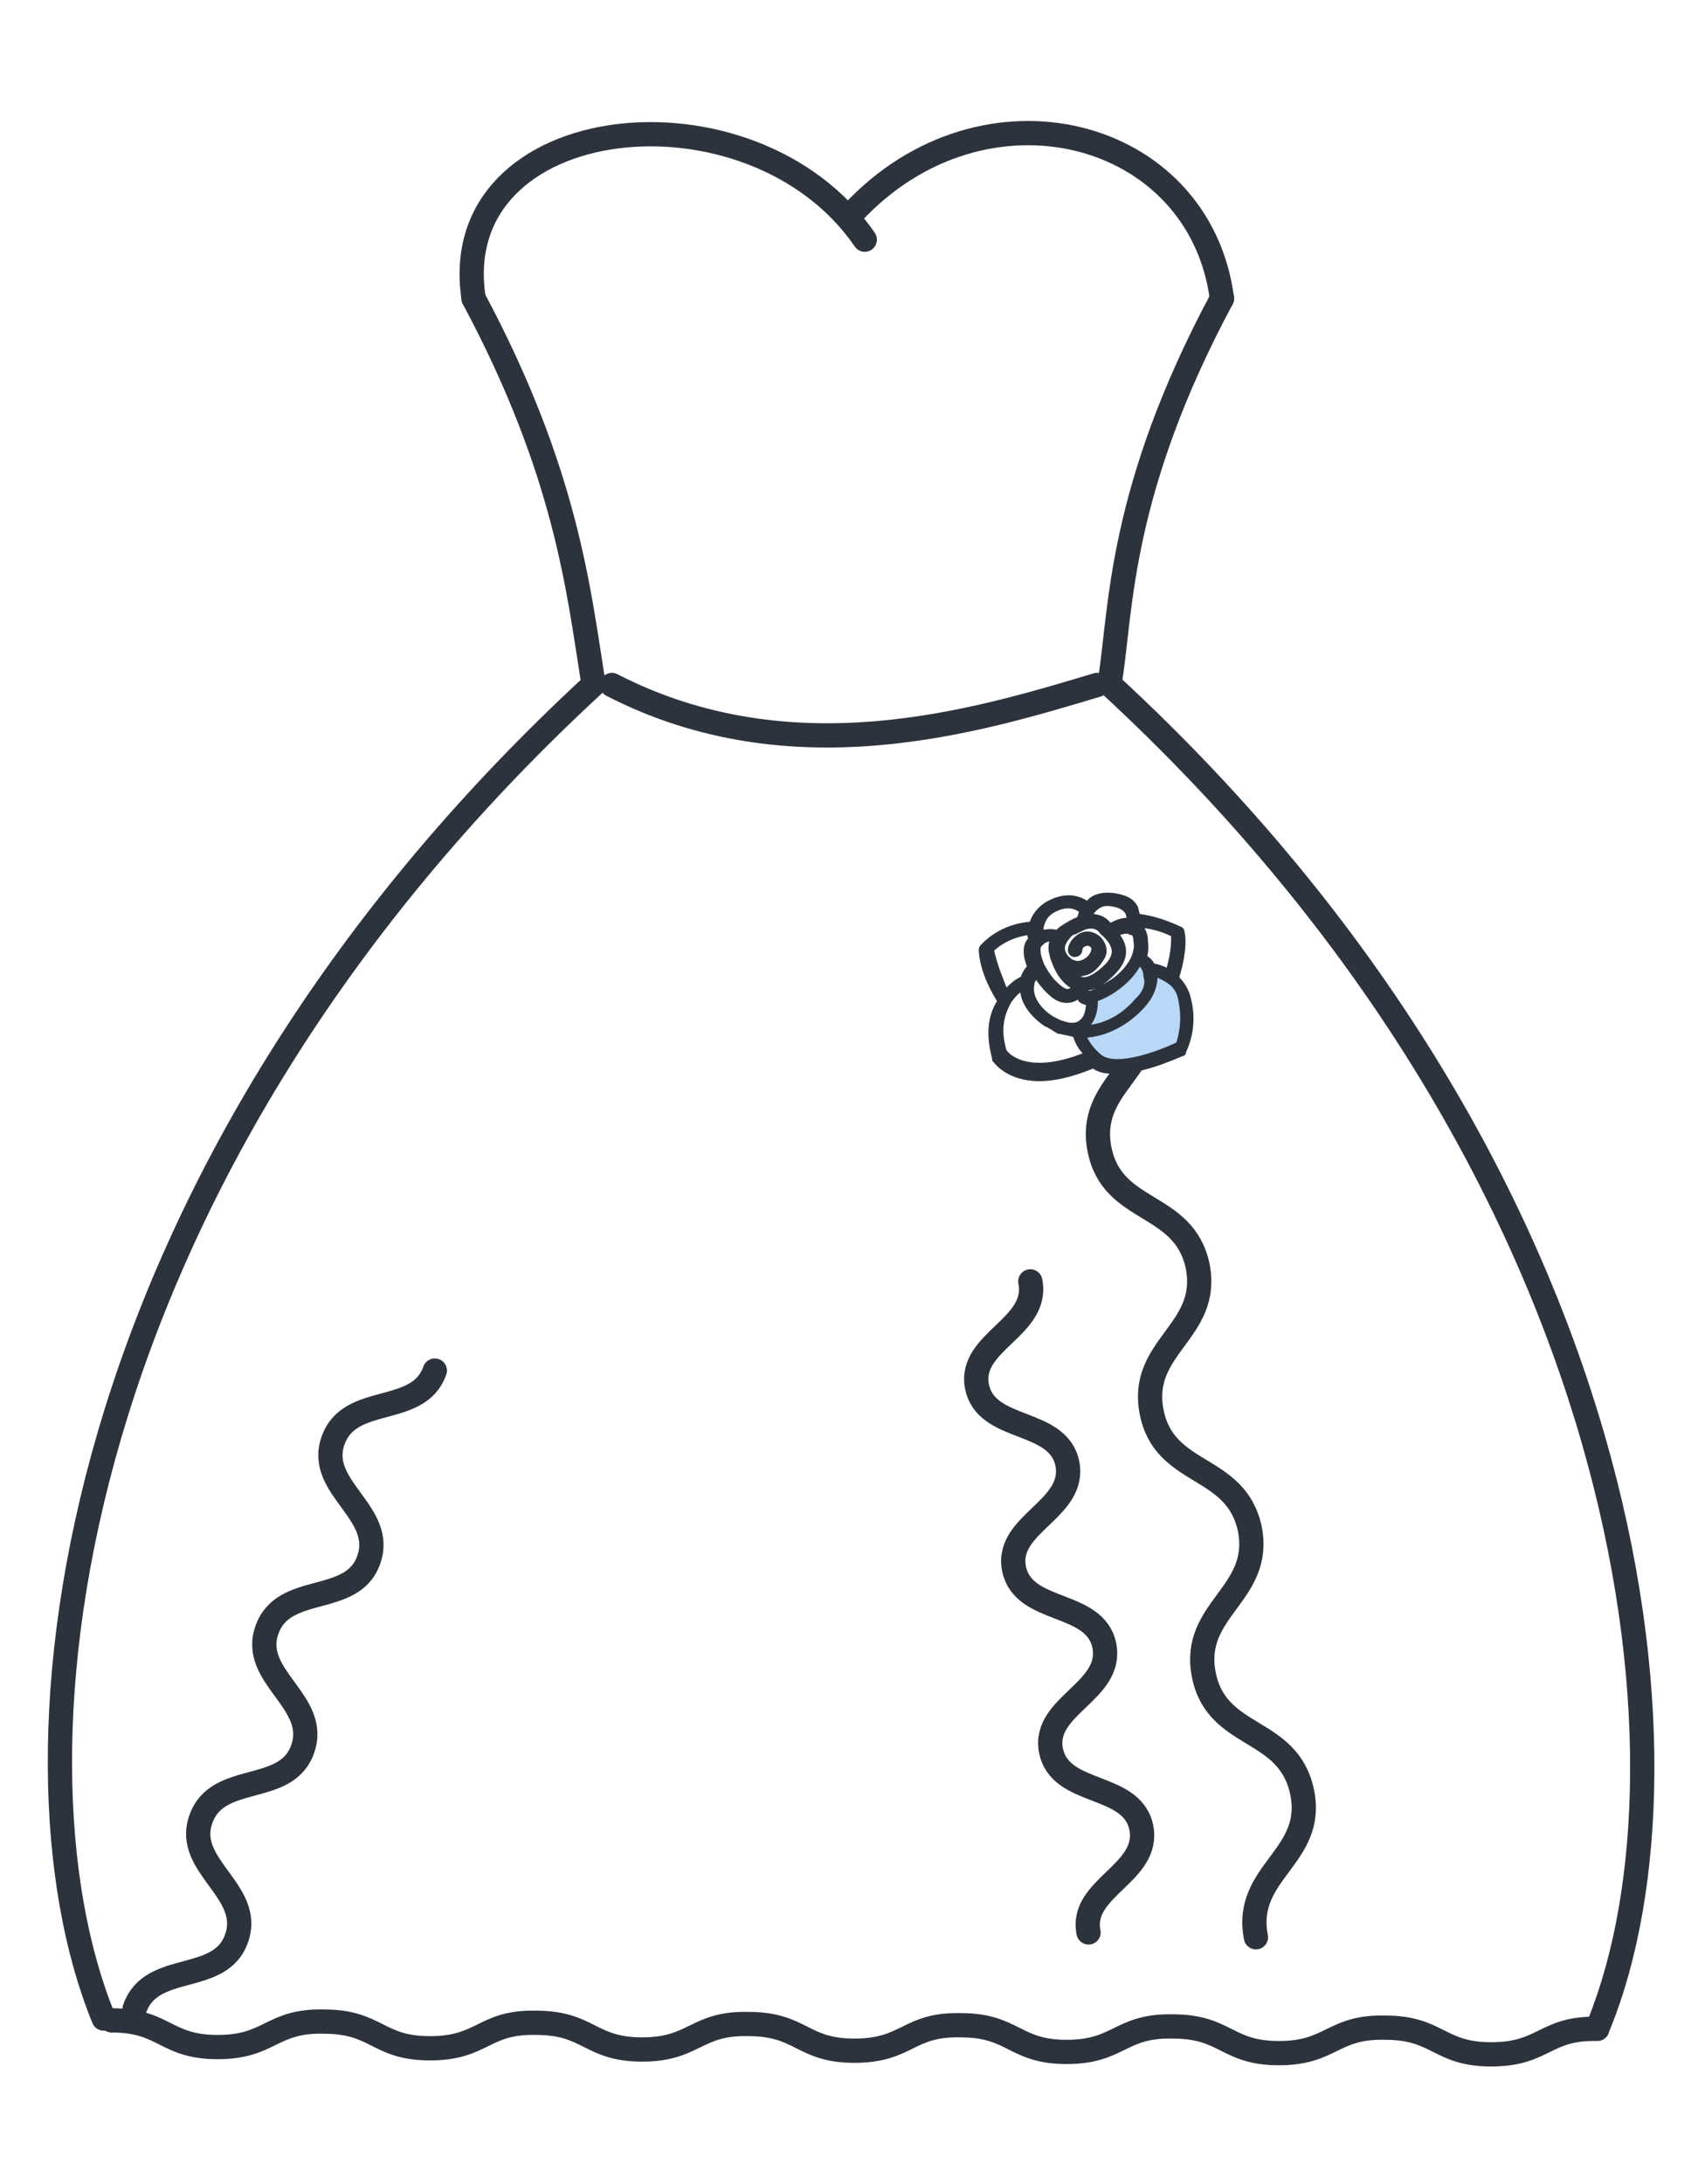
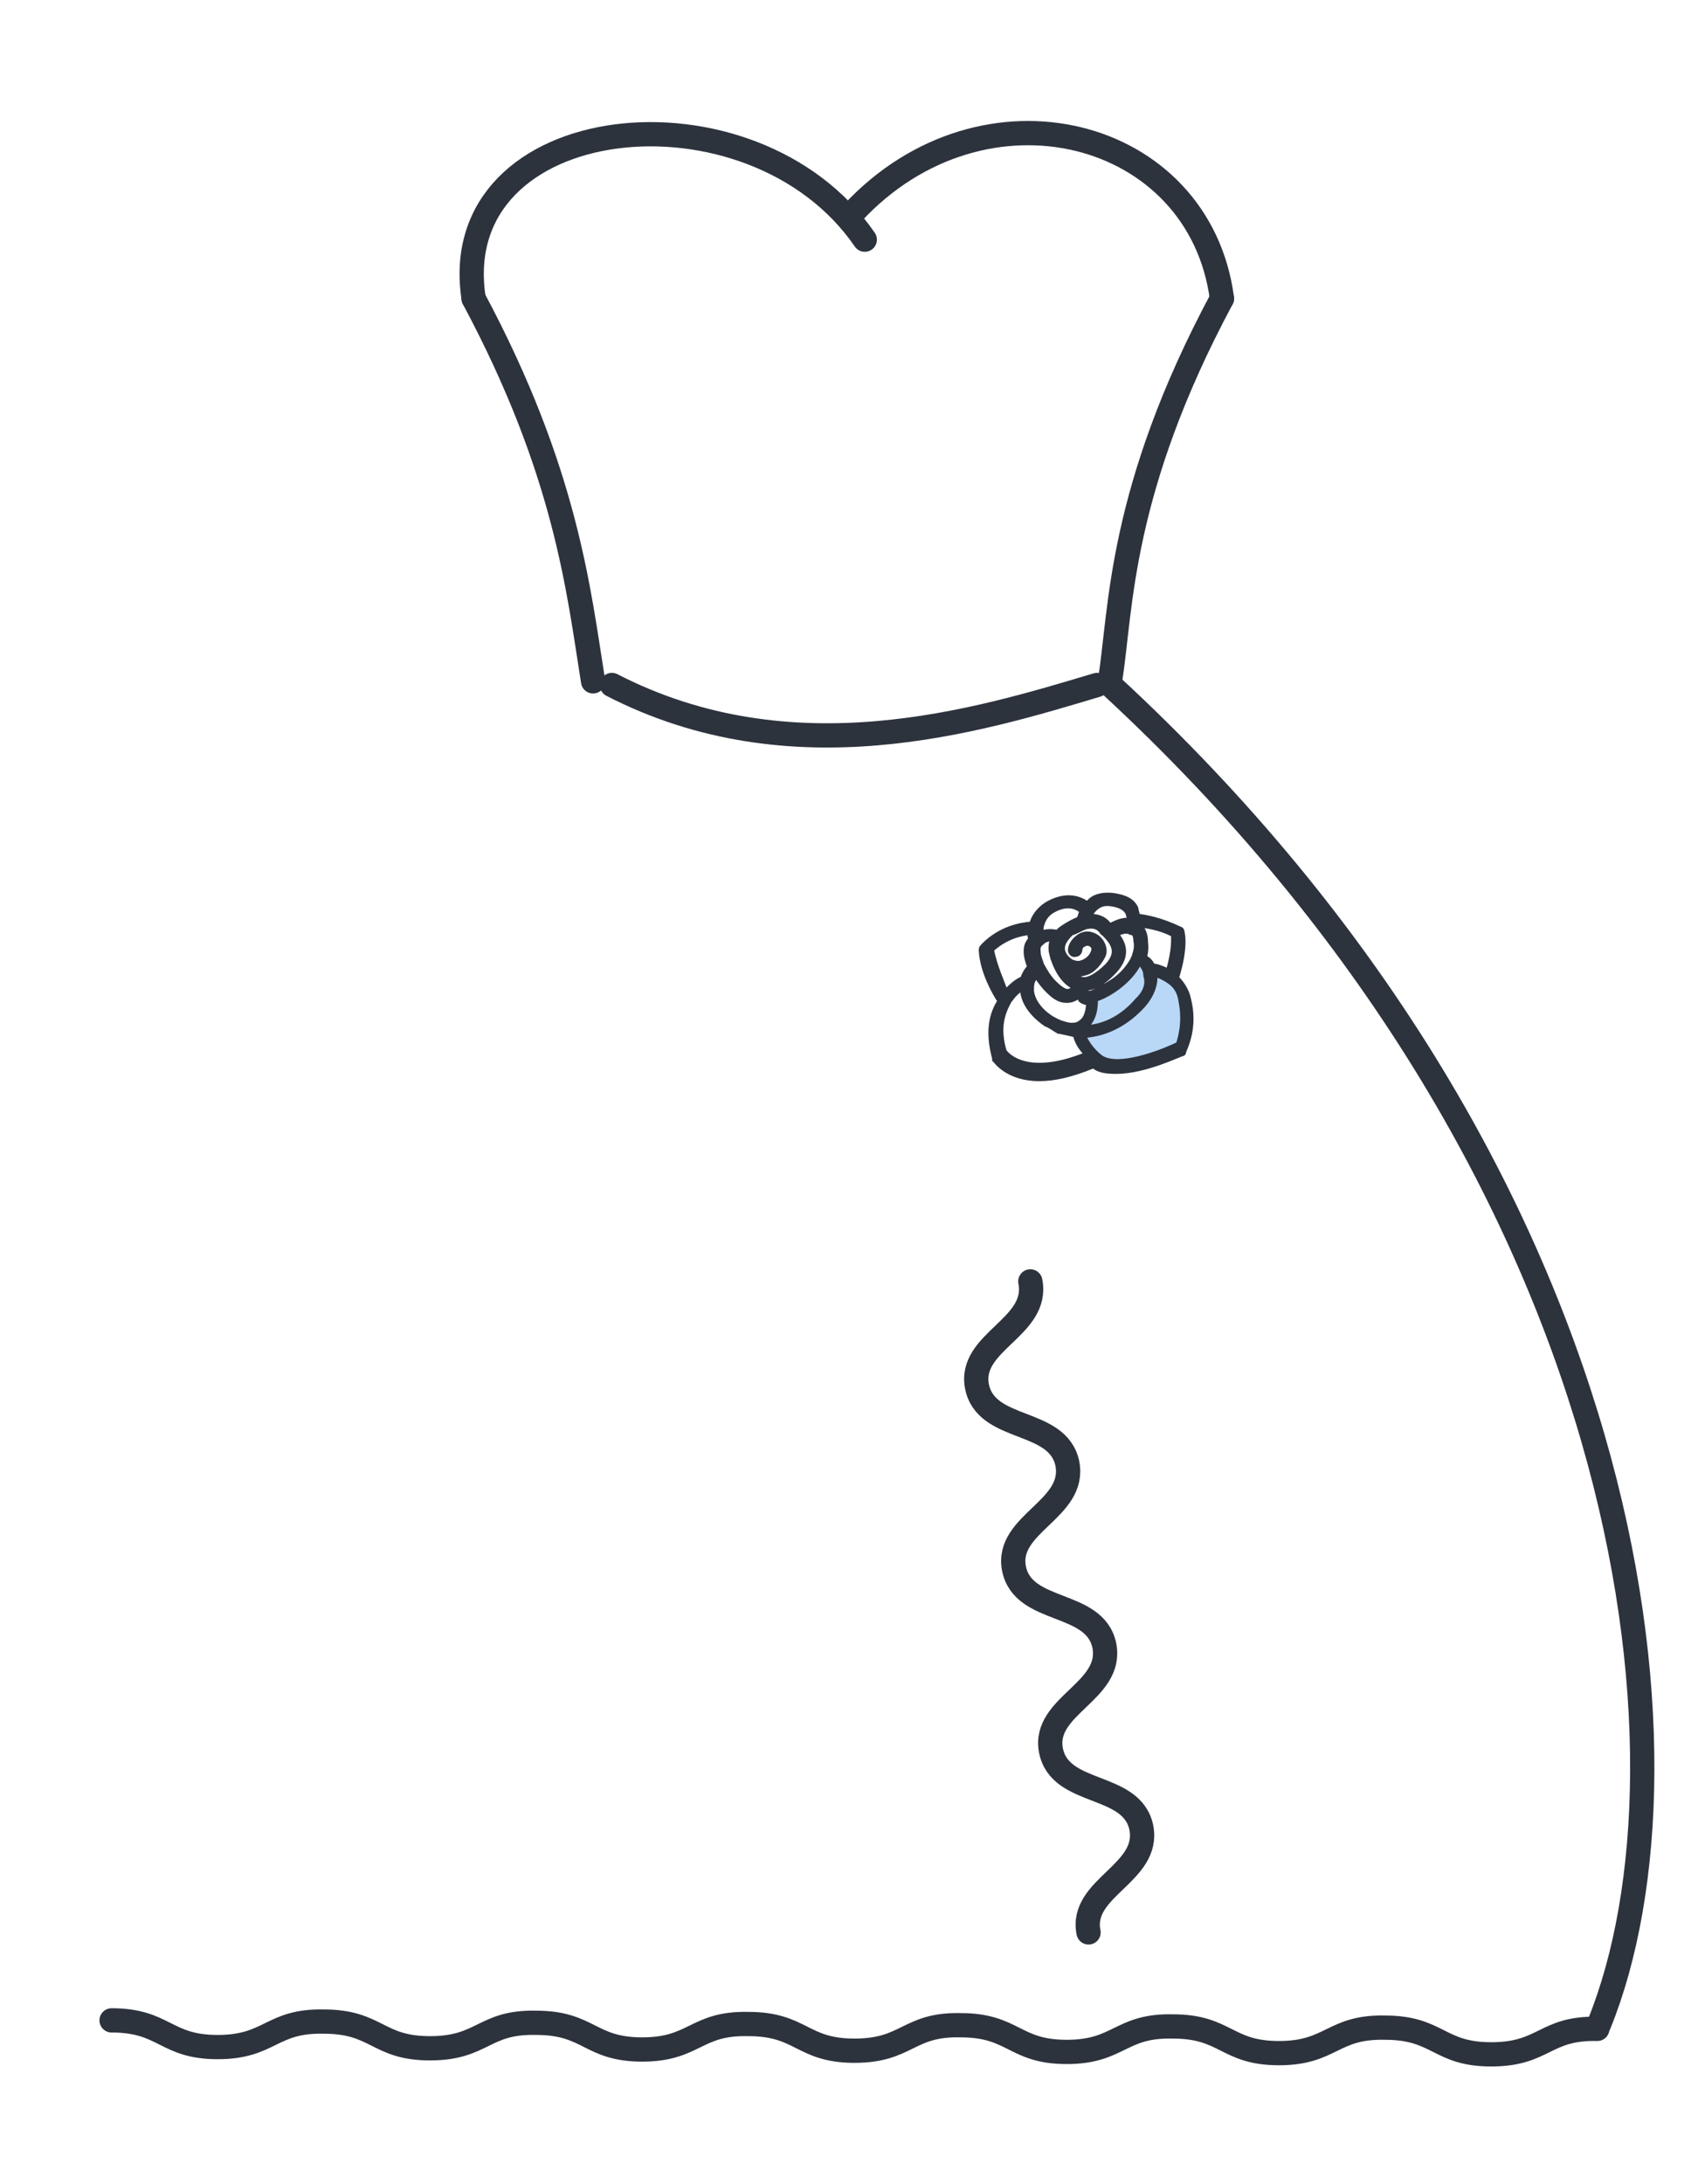
<svg xmlns="http://www.w3.org/2000/svg" version="1.1" id="Слой_1" x="0px" y="0px" viewBox="0 0 280 360" style="enable-background:new 0 0 280 360;" xml:space="preserve">
  <style type="text/css">
	.st0{fill:none;stroke:#2D333D;stroke-width:4;stroke-linecap:round;stroke-miterlimit:10;}
	.st1{fill:#2D333D;stroke:#2D333D;stroke-miterlimit:10;}
	.st2{fill:#B9D8F8;stroke:#2D333D;stroke-width:0.5;stroke-miterlimit:10;}
</style>
  <g>
    <path class="st0" d="M183.1,112.9c87,80.3,98.3,177,80.6,220.7" />
-     <path class="st0" d="M97.8,112.9c-87,80.3-98.7,175.9-80.7,219.8" />
    <path class="st0" d="M78.1,49.2c-4.8-31.3,46-36.7,64.5-9.7" />
    <path class="st0" d="M201.5,49.2c-3.7-28.1-39.3-37.3-60.9-14.1" />
    <path class="st0" d="M78.1,49.2c15.3,28.6,17.3,48.1,19.7,63.1" />
    <path class="st0" d="M201.5,49.2c-17,31.7-16.6,51.2-18.4,62.6" />
    <g>
-       <path class="st0" d="M188.9,165.4c2.1,10.8-9.7,13.2-7.6,24s13.9,8.5,16.2,19.3c2.1,10.8-9.7,13.2-7.6,24s13.9,8.5,16.2,19.3    c2.1,10.8-9.7,13.2-7.6,24c2.1,10.8,13.9,8.5,16.2,19.3s-9.7,13.2-7.6,24" />
-     </g>
+       </g>
    <g>
      <path class="st0" d="M169.9,211.2c1.5,7.6-10.2,9.9-8.8,17.3c1.5,7.6,13.3,5.2,14.9,12.7c1.5,7.6-10.2,9.9-8.8,17.3    c1.5,7.6,13.3,5.2,14.9,12.7c1.5,7.6-10.2,9.9-8.8,17.3c1.5,7.6,13.3,5.2,14.9,12.7c1.5,7.6-10.2,9.9-8.7,17.3" />
    </g>
    <g>
-       <path class="st0" d="M71.7,225.9c-2.7,7.7-14.1,3.7-16.8,11.6c-2.7,7.7,8.7,11.8,5.9,19.6c-2.7,7.7-14.1,3.7-16.8,11.6    c-2.7,7.7,8.7,11.8,5.9,19.6c-2.7,7.7-14.1,3.7-16.8,11.6c-2.7,7.7,8.7,11.8,5.9,19.6c-2.7,7.7-14.1,3.7-16.8,11.6" />
-     </g>
+       </g>
    <path class="st1" d="M195.9,164.7c-0.3-1.5-1.2-2.7-2-3.5c1.7-5.4,0.9-7.7,0.9-7.7c0-0.2-0.2-0.3-0.3-0.3c-3.1-1.5-5.8-2-7-2.1   c0-0.3-0.2-0.8-0.3-1.4c-0.6-1.2-1.7-1.7-3.5-2c-1.5-0.2-2.9,0-3.8,0.8c-0.2,0.2-0.3,0.3-0.6,0.6c-1.2-0.9-3.3-1.7-6.2-0.2   c-1.7,0.9-2.6,2.3-2.9,3.5c-5.2,0.3-7.9,3.5-8.1,3.7c-0.2,0.2-0.2,0.3-0.2,0.6c0.2,3.5,2.3,7.1,3.1,8.3c-1.4,2.1-2.1,5-0.9,9.4v0.2   c0.2,0.2,2.1,3.1,7.3,3.1c2.3,0,5.2-0.6,8.8-2.1c0,0,0,0,0.2,0c0.9,0.8,2.3,0.9,3.7,0.9c4.7,0,10.5-2.9,10.8-2.9   c0.2,0,0.2-0.2,0.2-0.3C195.3,172.7,197.1,169.4,195.9,164.7z M187.7,152.3c0.9,0.2,3.3,0.3,5.9,1.7c0,0.6,0.2,2.6-0.9,6.2   c-1.2-0.6-2.1-0.9-2.7-0.9c-0.3-0.8-0.9-1.2-1.4-1.5c0.3-0.9,0.3-1.7,0.2-2.7C188.8,153.8,188.2,153,187.7,152.3   C187.7,152.4,187.7,152.3,187.7,152.3z M187.4,164.8c-2.3,2.7-5.2,4.2-8.1,4.4c1.4-1.4,1.5-3.3,1.5-4.4c2-0.6,5.6-2.9,7.1-5.9   c0.3,0.3,0.9,0.9,0.9,2C189.2,162.1,188.8,163.5,187.4,164.8z M187.4,155.1c0.2,0.9,0,1.7-0.3,2.6c-0.6,1.5-2,3.1-3.5,4.1   c-1.4,0.9-2.9,1.7-3.7,2c-0.3,0-0.8,0-0.9-0.2c-0.1-0.2-0.2-0.6-0.2-0.8c1.5,0,3.1-0.9,4.8-2.7c2.6-2.7,1.5-4.8,0.3-6.2   c0.8-0.3,1.7-0.8,2.6-0.3C187.1,153.6,187.4,154.2,187.4,155.1z M180.7,149.5c0.8-0.6,1.5-0.8,2.7-0.6s2.1,0.6,2.6,1.4   c0.3,0.6,0.3,1.2,0.3,1.5c-1.4-0.2-2.6,0.6-3.3,0.9l-0.2-0.2c-0.9-1.2-2.1-1.4-3.3-1.4C179.7,150.6,180.1,150,180.7,149.5z    M178.9,152.7c1.2-0.3,2.1-0.2,2.9,0.8c0,0.2,0.2,0.2,0.3,0.3c1.5,1.5,2.7,3.1,0.6,5.4c-1.7,1.7-3.3,2.6-4.4,2.3   c-0.6-0.2-1.2-0.6-1.5-1.2c0.6,0.2,1.4,0.2,2,0c1.5-0.3,2.6-2,2.9-2.6c0.6-0.9,0.2-2.3-0.8-3.1c-0.8-0.6-2-0.9-3.1,0   c-0.8,0.6-1.2,1.4-1.2,2c0,0.3,0.3,0.8,0.8,0.6c0.3,0,0.6-0.3,0.6-0.8c0-0.2,0.2-0.6,0.6-0.8c0.6-0.3,0.9-0.3,1.4,0   s0.6,0.9,0.3,1.5c-0.3,0.8-1.2,1.5-2,1.7c-0.6,0.2-1.2,0-1.7-0.2c-0.9-0.6-1.5-1.4-1.5-2.3s0.6-1.7,1.5-2.6   C177.4,153.5,178.1,153,178.9,152.7L178.9,152.7z M171.6,153v-0.2c0.2-0.9,0.6-2.1,2.1-2.9c2.6-1.4,4.2-0.3,4.8,0.2   c-0.2,0.6-0.3,1.2-0.6,1.5c-0.8,0.3-1.7,0.8-2.6,1.4c-0.3,0.2-0.8,0.6-0.9,0.8c-0.8-0.2-1.7-0.3-3.1,0.2   C171.6,153.6,171.6,153.3,171.6,153z M171.6,155.4c0.8-0.8,1.5-0.8,2.1-0.6c-0.3,0.6-0.3,1.2-0.3,1.7c0,0.3,0.2,0.9,0.3,1.4l0,0   c0.9,2.6,2.1,4.1,3.7,4.8c-0.6,0.6-0.9,0.8-1.4,0.8c-0.6,0-1.4-0.6-2.3-1.5c-0.9-0.9-1.5-2-2-2.9l0,0c-0.3-0.9-0.6-1.5-0.6-2.3   C171,156.2,171.2,155.7,171.6,155.4z M172.4,162.7c1.4,1.5,2.3,2.1,3.5,2.1c0.8,0,1.4-0.3,2-0.8c0,0.2,0.2,0.3,0.3,0.6   s0.8,0.6,1.4,0.6c0,0.9-0.2,2.6-1.2,3.3c-0.6,0.6-1.7,0.8-3.1,0.3c-0.8-0.2-1.4-0.6-2-0.9c-2.6-1.7-3.3-3.7-3.3-4.8   c0-0.3,0-0.9,0.2-1.4l0,0c0.2-0.3,0.3-0.8,0.6-1.2C171.2,161.2,171.8,162,172.4,162.7z M163.4,156.5c0.6-0.6,2.9-2.6,6.5-2.9   c0,0.3,0,0.8,0.2,1.2c-0.6,0.6-0.8,1.2-0.8,2s0.2,1.5,0.6,2.6c-0.6,0.6-0.9,1.2-1.2,2c-0.6,0.2-1.7,0.9-2.9,2.3   C165.2,162,163.9,159.2,163.4,156.5z M165.5,173.3c-1.2-4.1-0.2-6.5,0.9-8.5c0,0,0,0,0.2-0.2c0.6-0.9,1.4-1.5,2.1-2   c0,0,0,0.2,0,0.3c0,1.5,0.8,3.7,3.8,5.8c0.8,0.3,1.4,0.8,2.1,1.2h0.2l0,0c0.8,0.2,1.5,0.3,2.6,0.6c0.2,0.8,0.6,2,2,3.3   C169.5,177.9,166,174.1,165.5,173.3z M194.2,172c-2.9,1.4-10,4.1-12.7,2.1c-1.5-1.2-2.3-2.6-2.6-3.3c3.5-0.2,7-2,9.7-5   c1.5-1.7,2.1-3.5,2-5c0.6,0.2,1.5,0.6,2.3,1.2c0.8,0.6,1.5,1.5,1.7,3.1C195.3,168.7,194.4,171.2,194.2,172z" />
    <path class="st2" d="M187.4,164.8c-2.3,2.7-5.2,4.2-8.1,4.4c1.4-1.4,1.5-3.3,1.5-4.4c2-0.6,5.6-2.9,7.1-5.9c0.3,0.3,0.9,0.9,0.9,2   C189.2,162.1,188.8,163.5,187.4,164.8z" />
    <path class="st2" d="M194.2,172c-2.9,1.4-10,4.1-12.7,2.1c-1.5-1.2-2.3-2.6-2.6-3.3c3.5-0.2,7-2,9.7-5c1.5-1.7,2.1-3.5,2-5   c0.6,0.2,1.5,0.6,2.3,1.2c0.8,0.6,1.5,1.5,1.7,3.1C195.3,168.7,194.4,171.2,194.2,172z" />
    <g>
      <path class="st0" d="M18.4,333c8.8,0,8.8,4.4,17.5,4.4s8.8-4.4,17.5-4.2c8.8,0,8.8,4.4,17.5,4.4c8.8,0,8.8-4.4,17.5-4.2    c8.8,0,8.8,4.4,17.5,4.4s8.8-4.4,17.5-4.2c8.8,0,8.8,4.4,17.5,4.4c8.8,0,8.8-4.4,17.5-4.2c8.8,0,8.8,4.4,17.5,4.4    c8.7,0,8.8-4.4,17.5-4.2c8.8,0,8.8,4.4,17.5,4.4s8.8-4.4,17.5-4.2c8.8,0,8.8,4.4,17.5,4.4c8.8,0,8.8-4.4,17.5-4.2" />
    </g>
    <path class="st0" d="M100.9,112.9c29.7,15.3,60.3,5.9,80,0" />
  </g>
</svg>